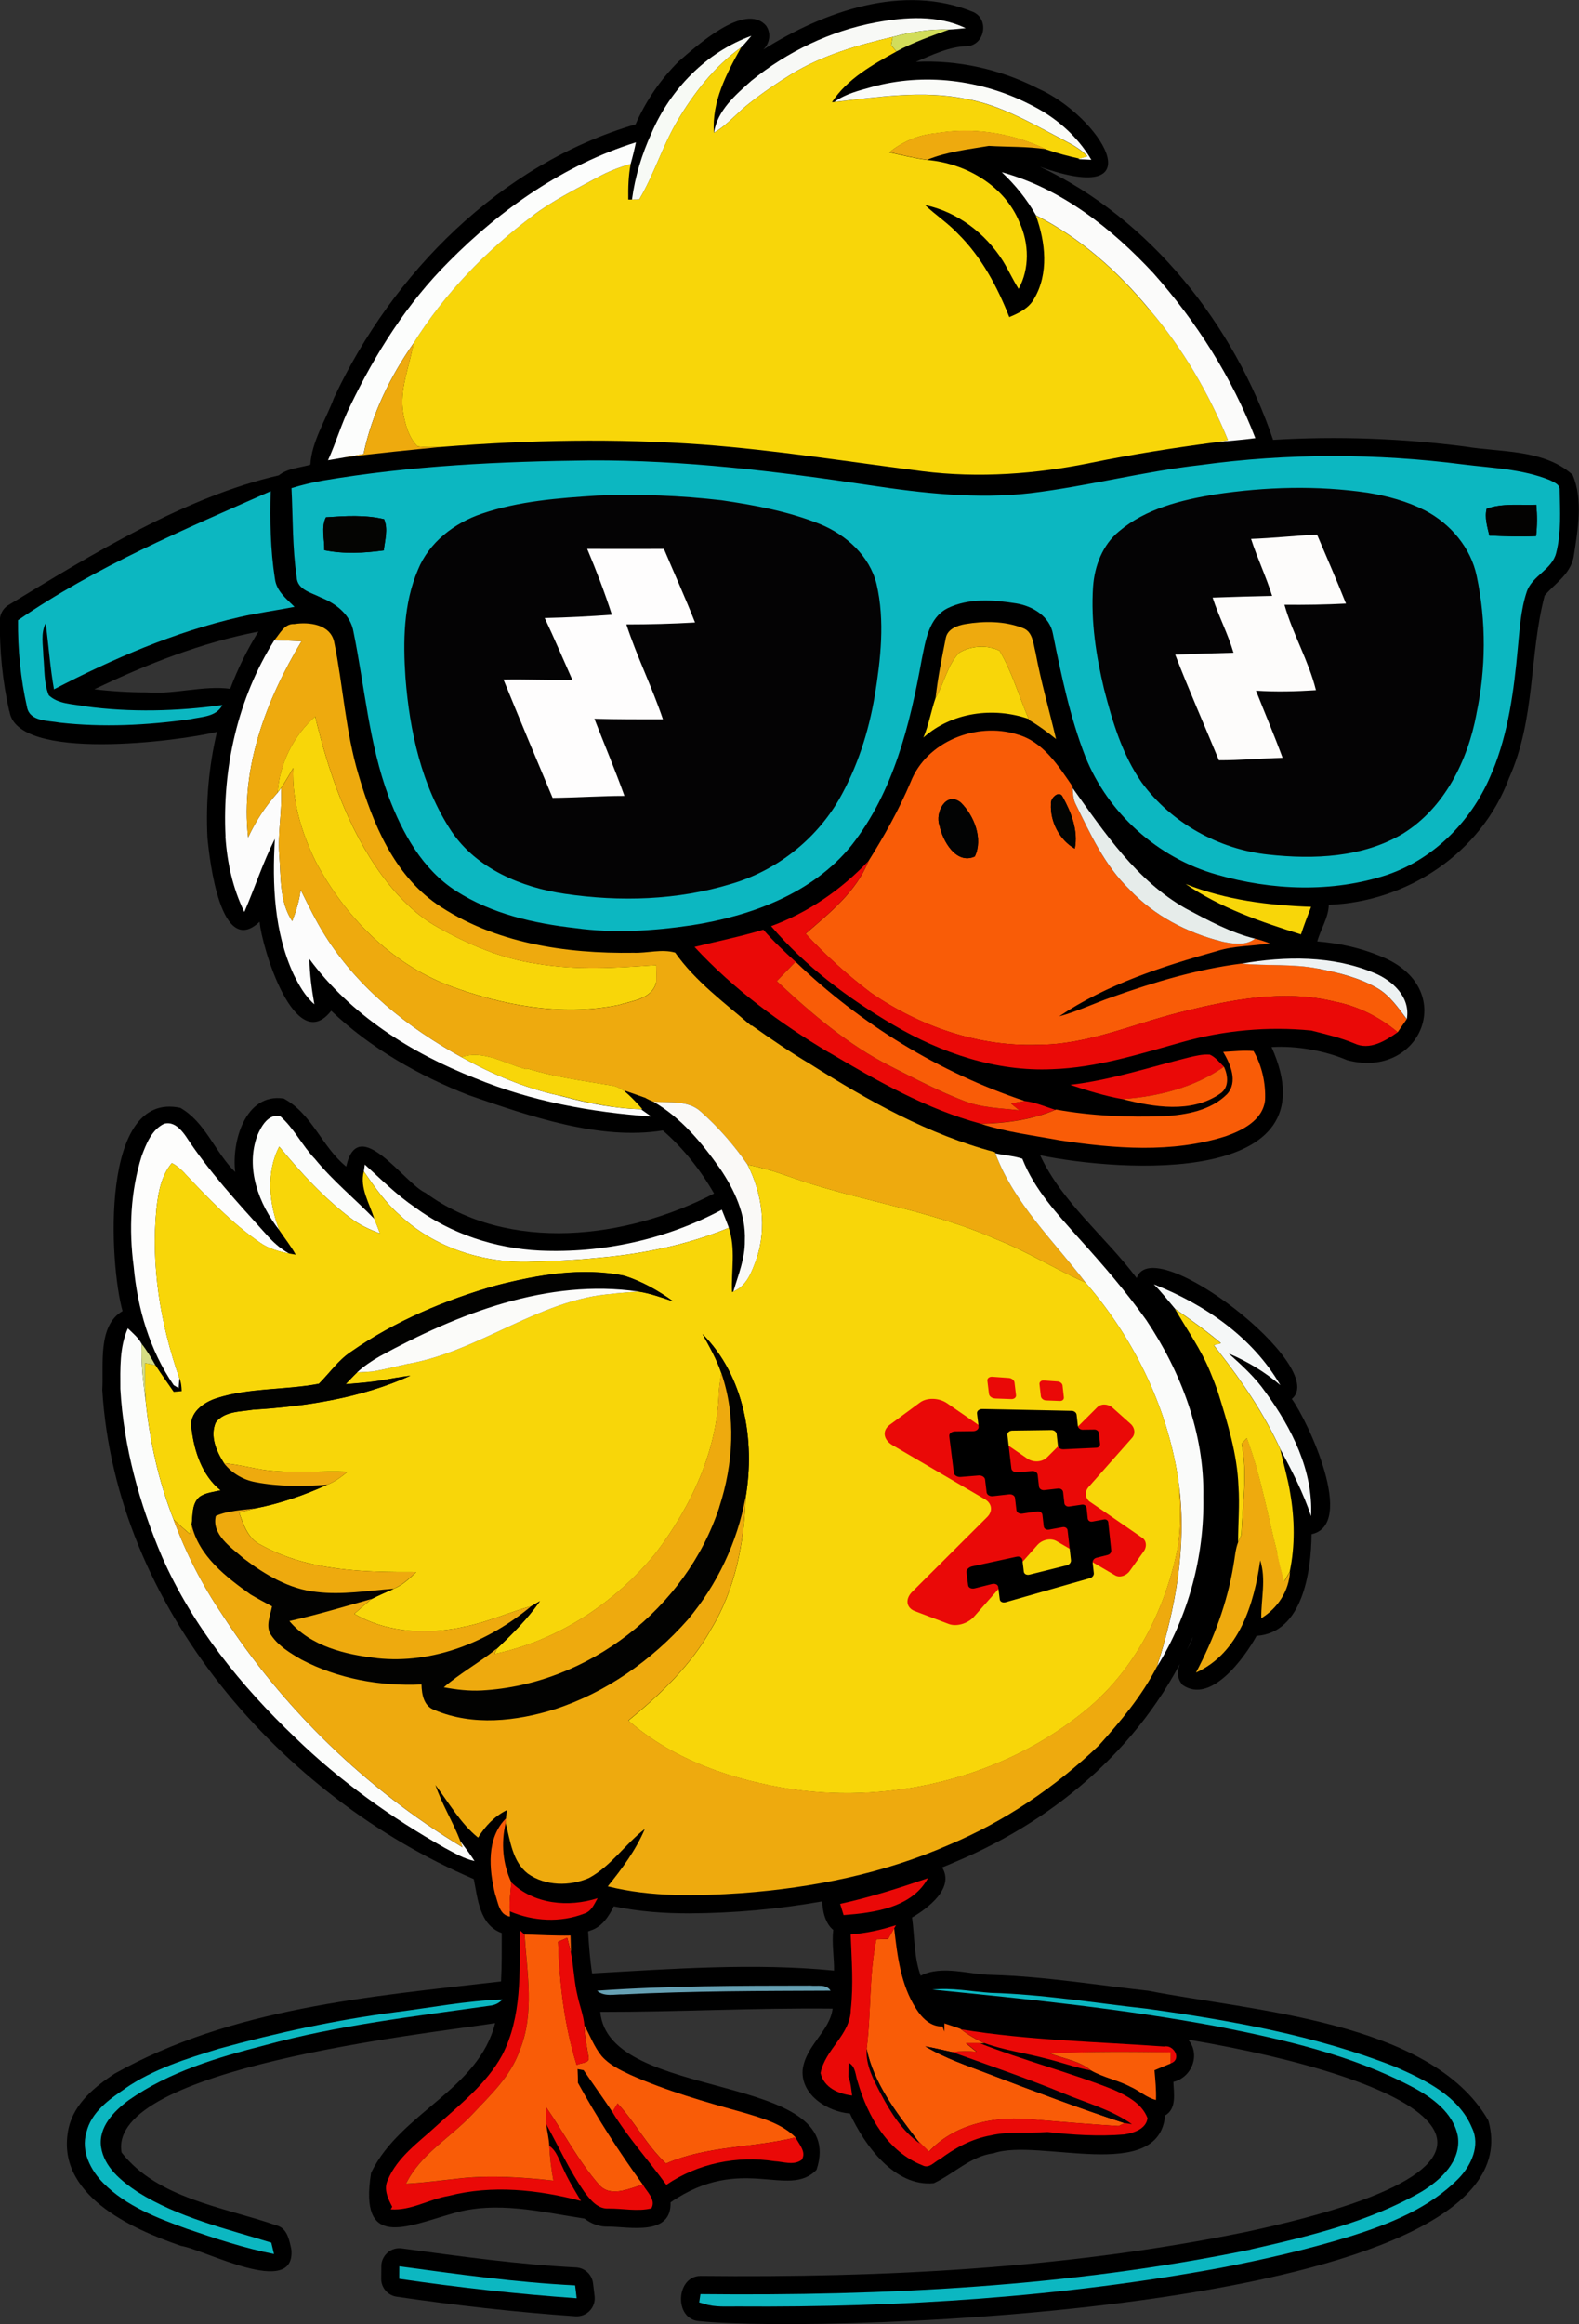
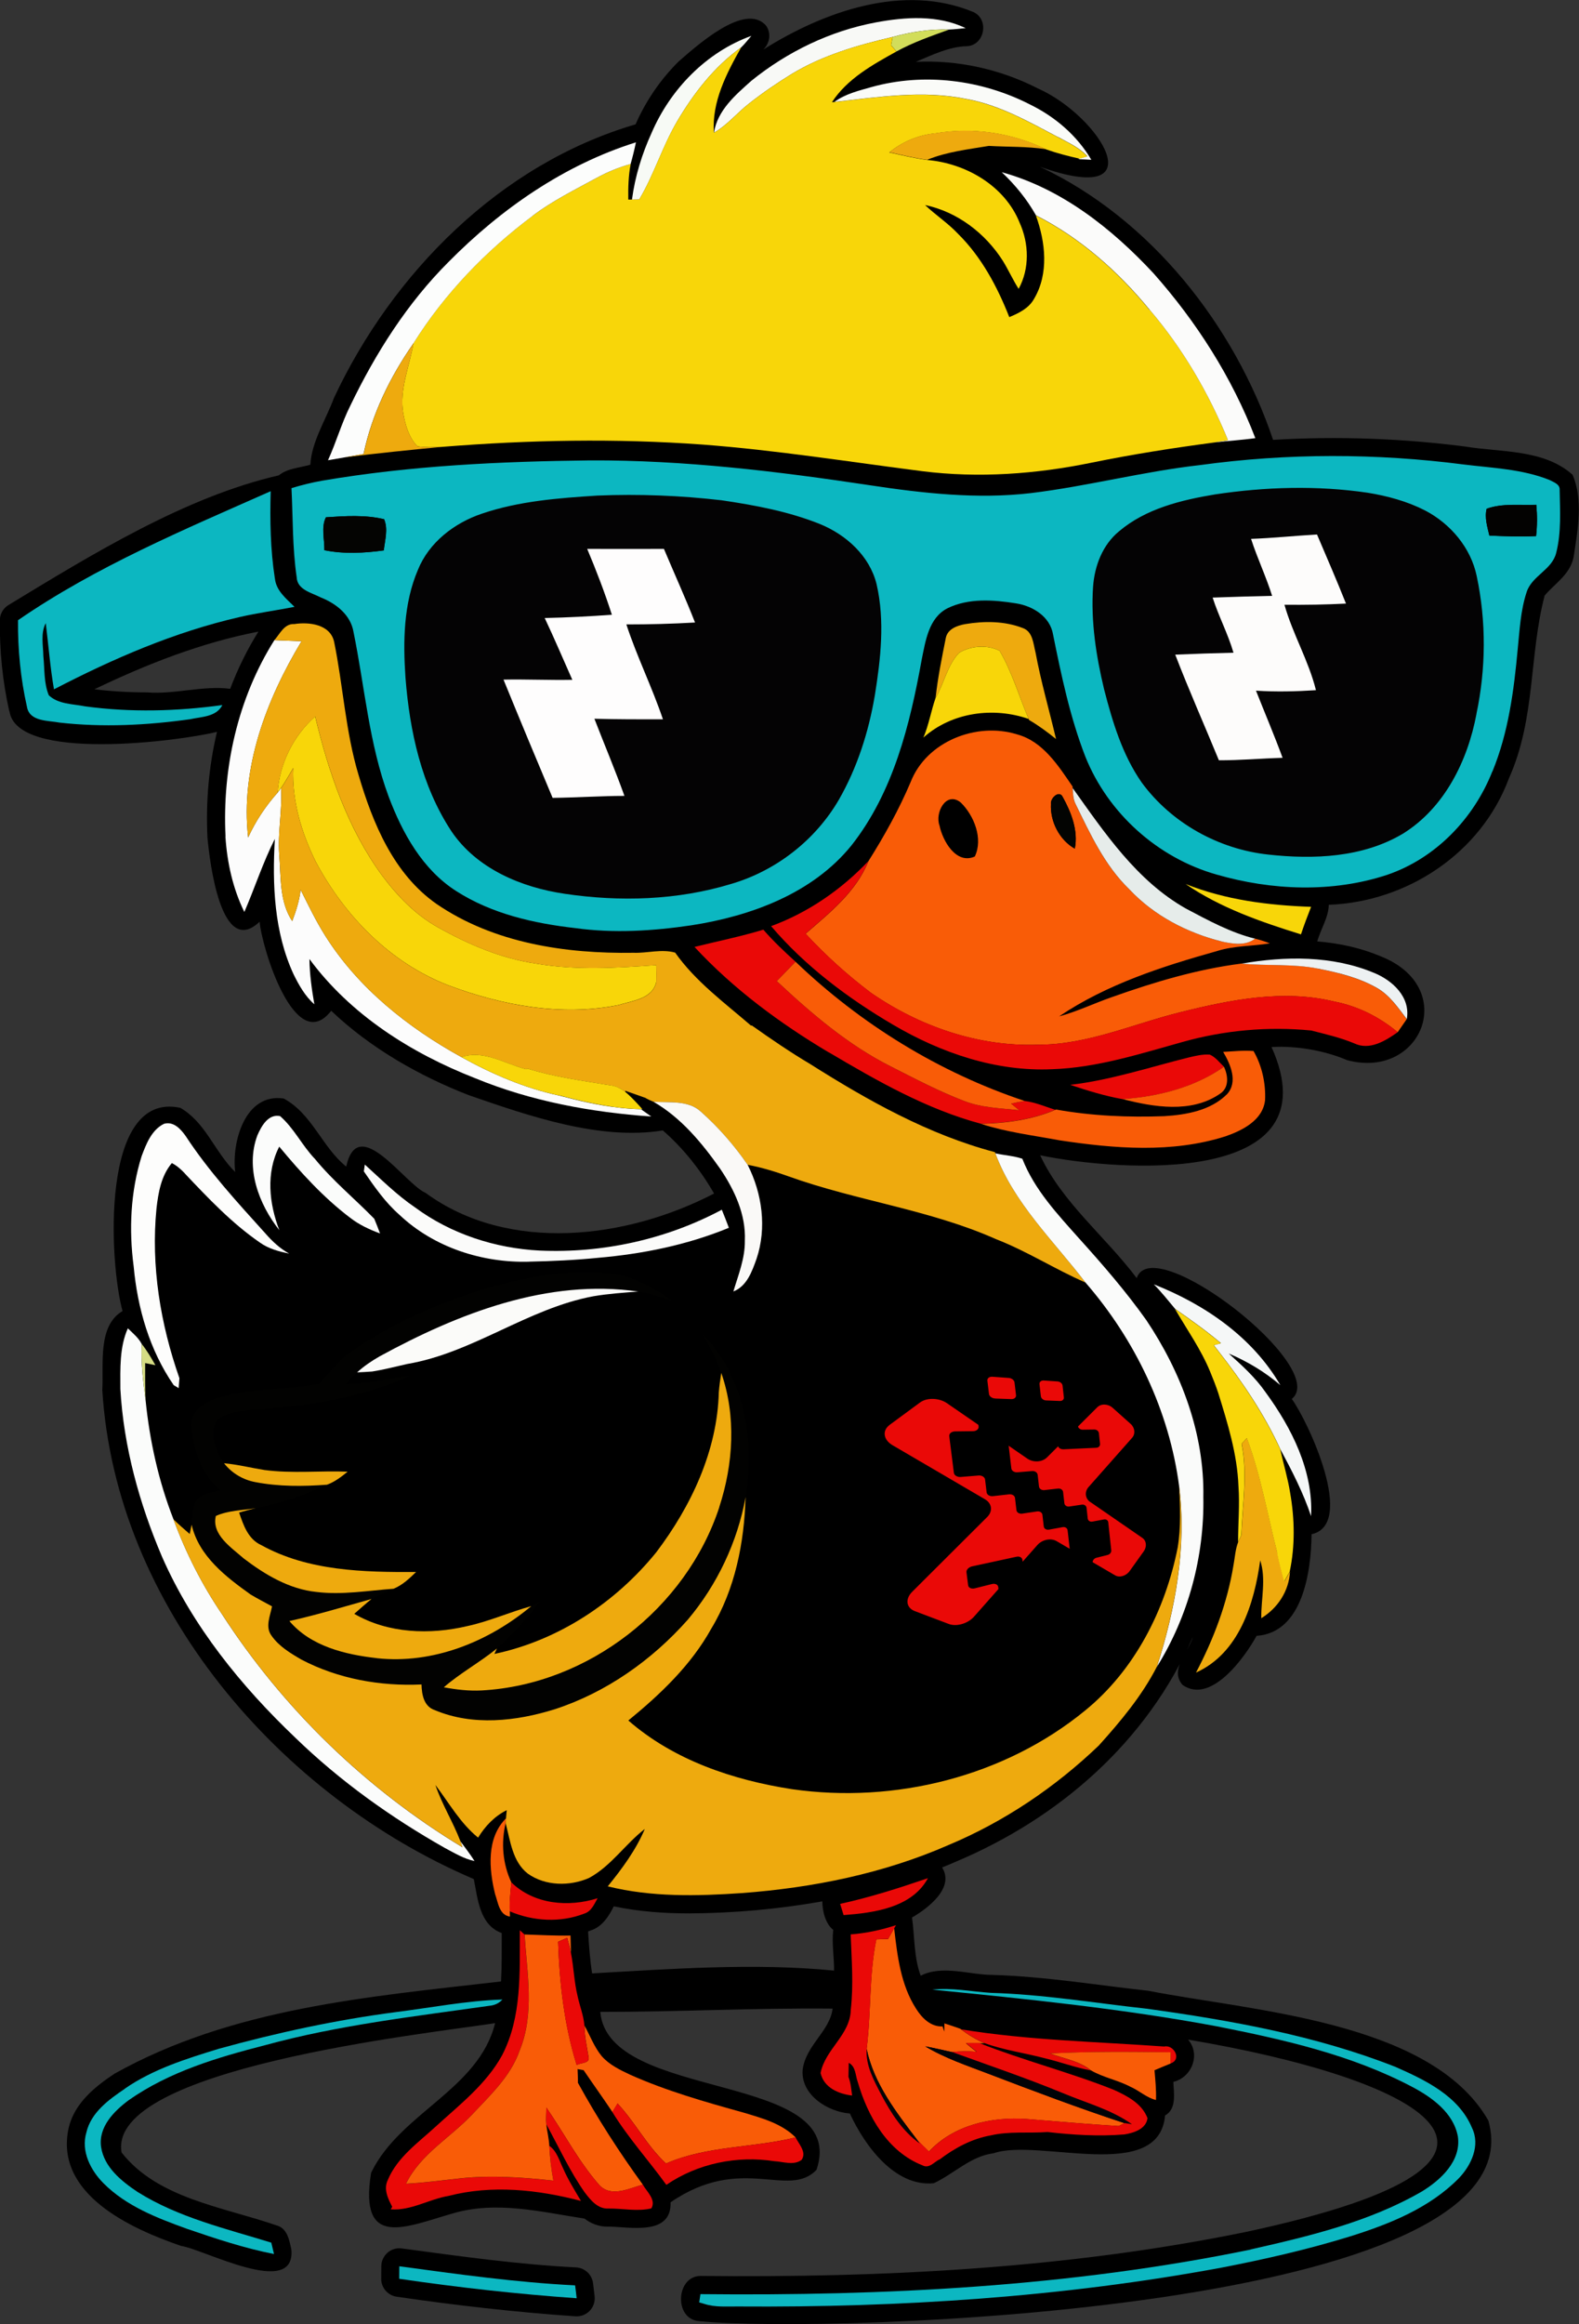
<svg xmlns="http://www.w3.org/2000/svg" id="Layer_2" data-name="Layer 2" viewBox="0 0 295.45 434.68">
  <rect x="0" y="0" width="295.45" height="434.68" fill="#333333" stroke="none" />
  <defs>
    <style> .cls-1 { fill: #d5dc84; } .cls-2 { fill: #f7faf5; } .cls-3 { fill: #040405; } .cls-4 { fill: #faf9f7; } .cls-5 { fill: #fbfcfb; } .cls-6 { fill: #fcfcfc; } .cls-7 { fill: #fcfdfc; } .cls-8 { fill: #040304; } .cls-9 { fill: #edf1f2; } .cls-10 { fill: #66a0b3; } .cls-11 { fill: #f8d609; } .cls-12 { fill: #fbfbf9; } .cls-13 { fill: #020201; } .cls-14 { fill: none; } .cls-15 { fill: #fafbfa; } .cls-16 { fill: #ea0907; } .cls-17 { fill: #fbfbfa; } .cls-18 { fill: #fdfcfb; } .cls-19 { fill: #d2dd5a; } .cls-20 { fill: #eeaa0e; } .cls-21 { fill: #010307; } .cls-22 { fill: #030402; } .cls-23 { fill: #040402; } .cls-24 { fill: #030201; } .cls-25 { fill: #fdfdfc; } .cls-26 { fill: #f95c07; } .cls-27 { fill: #fefdfd; } .cls-28 { fill: #fafbf8; } .cls-29 { fill: #020303; } .cls-30 { fill: #f8f9f6; } .cls-31 { fill: #e6ecea; } .cls-32 { fill: #0cb7c1; } .cls-33 { fill: #f5f7f7; } </style>
  </defs>
  <g id="Layer_1-2" data-name="Layer 1">
    <g>
      <g>
        <path d="M1.77,132.99h0c1.26,9.6,31.86,5.63,38.83,3.89-1.54,6.49-2.11,13.17-1.78,19.81.4,4.26,2.49,22.63,9.76,15.7.4,4.9,6.68,25.29,13.39,16.66,7.33,6.97,16.37,12.12,25.67,15.76h0s.04.02.06.02h0c11.44,3.96,24.59,8.5,36.32,6.6,3.79,3.28,7.05,7.39,9.59,11.8-16.29,8.47-38.42,11.27-53.98-.12-3.89-1.67-12.63-15.01-14.85-4.92-4.53-3.64-6.37-9.87-11.7-12.73-7.27-1.08-9.76,8.23-9.07,13.75-3.87-3.8-5.49-9.22-10.25-12-15.11-3.3-13.31,29.19-10.83,38-4.74,2.78-3.5,10.1-3.79,14.75,2.49,40.57,33.3,76.03,69.51,91.49.75,3.7,1.07,8.58,5.23,10.1,0,3,.03,6.11-.13,9.05-24.76,2.86-50.3,4.94-72.3,17.24h0c-3.57,2.35-7.49,5.48-8.57,10.04h0c-.02.06-.03.13-.05.19h0c-2.64,12.32,11.69,18.78,21.04,21.99,4.29.63,21.42,9.88,20.65.72-.37-1.75-.75-4.04-2.79-4.56-9.98-3.46-22.24-5.01-28.98-13.63-2.78-15.75,57.07-22.21,69.27-24.1h0c.21-.03.41-.06.62-.1-3.07,12.41-17.66,16.74-23.12,27.83h0c-.03.07-.06.13-.09.2h0c-2.29,14.35,6.5,10.07,15.31,7.56,8.15-2.4,16.44-.28,24.62.97,1.23.95,2.81,1.58,4.48,1.5h0c4,.04,11.84,1.79,11.63-4.54,13.3-9.13,22.05-.57,27.31-6.08,6.25-18.6-39-12.54-40.46-29.54,14.45.02,28.88-.76,43.47-.61-.52,4.25-5.04,6.86-5.61,11.47-.35,4.71,4.74,7.84,8.84,8.15,2.73,5.91,8.36,13.76,15.7,13.04,3.86-1.81,6.87-5.05,11.2-5.61,8.35-2.91,30.92,5.75,32.08-7.06,2.22-1.26,1.62-4.18,1.55-6.29,3.47-.83,5.14-5.14,2.76-7.9,42.1,7.09,74.38,22.32,10.95,35.94-33.47,6.87-67.93,8.62-102.2,8.26-4.61.04-4.99,8.12-.25,8.45h0c23.36,2.41,157.65-1.72,147.7-37.43h0c-.03-.07-.06-.13-.09-.2h0c-10.74-18.55-44.49-20.4-63.57-24.16-9.53-1.04-19.25-2.67-29.29-2.97-4.16-.02-9.33-1.91-13.29.16-1.28-3.45-1.12-7.31-1.62-10.89,2.89-1.67,8.03-5.51,5.63-9.36.84-.34,1.68-.69,2.52-1.06h0s.03-.01.05-.02h0c19.36-8.15,35.85-22.51,44.35-42.04-.82,2.87-4.44,6.13-1.92,8.99,5.29,3.68,11.61-5.13,13.84-9.19,8.64-.59,10.21-12.02,10.29-19.01,8.37-1.8-.64-21.08-3.7-25.3,7.23-5.82-26.02-31.62-29.02-22.6-5.84-7.77-13.98-14.16-18.06-22.97,15.06,3.1,55.02,5.85,43.29-20.24,4.71-.29,10.02.68,14.16,2.45h0c13.94,3.7,20.98-13.61,6.24-19.44h0s-.02-.01-.04-.02h0c-3.83-1.59-7.82-2.43-11.8-2.75.6-2.24,2.11-4.47,2.15-6.85,14.72-.55,28.52-9.71,33.7-23.63h0s.01-.03.02-.05h0c5-11.14,3.74-22.99,6.67-34.15,1.8-2.19,4.73-3.88,5.41-7.15.8-5.14,1.83-10.78-.18-15.45-5.38-4.82-13.51-4.19-20.03-5.27h.02c-11.93-1.54-24.01-1.98-36.03-1.26-7.22-21.41-22.92-41.36-43.65-51.09,22.09,7.83,11.23-9.54-.39-14.65h0s-.04-.02-.05-.03h0c-6.98-3.55-14.9-5.32-22.75-4.93,2.89-1.22,6.29-2.89,9.62-2.93,3.3-.24,4.13-5.07,1.11-6.4-13.12-5.42-27.98-.07-39.27,7.03,1.21-1.18,1.51-3.04.52-4.46-3.94-4.53-13.1,3.88-16.34,6.66-3.42,3.38-6.17,7.41-8.09,11.79-25.32,7.41-45.48,27.82-56.42,51.14h0c-1.57,4.19-4.2,8.25-4.43,12.52-1.97.57-4.29.67-5.91,1.99-17.38,3.98-34.8,14.66-50.73,24.35-.91.63-1.45,1.65-1.46,2.75-.05,5.69.5,11.4,1.76,17ZM265.77,387.3h0s0,0,0,0c0,0,0,0,0,0ZM113.47,384.25s0,.02,0,.03c0,0,0-.01,0-.02,0,0,0,0,0,0,0,0,0,0,0,0,0,0,0,0,0,0ZM138.07,16.7s-.01,0-.02.01h.02ZM153.87,355.62c0,1.8.58,4.19,2.04,5.34-.3,2.52.19,5.17.15,7.61-14.86-1.46-30.19-.33-45.27.52-.39-2.44-.6-5.31-.75-7.85.17-.06.35-.12.52-.19h0c2.11-.65,3.46-2.79,4.28-4.5,4.72.99,9.47,1.32,14.14,1.32,8.42-.05,16.62-.79,24.9-2.25ZM115.44,210.52s.02,0,.03,0h-.03ZM84.71,200.67s0,0,0,0h0ZM17.66,128.92c9.9-4.76,20.04-8.72,30.69-10.79-2.12,3.4-3.88,6.99-5.28,10.7-5.04-.66-10.41,1.08-15.56.67-3.3,0-6.59-.19-9.85-.58Z" />
        <polygon class="cls-14" points="265.77 387.3 265.77 387.3 265.77 387.3 265.77 387.3" />
        <path class="cls-14" d="M113.47,384.28s0-.01,0-.02c0,0,0,0,0,0,0,0,0,.01,0,.02h0Z" />
        <polygon class="cls-14" points="84.72 200.67 84.71 200.67 84.72 200.67 84.72 200.67" />
        <polygon class="cls-14" points="113.47 384.26 113.47 384.25 113.47 384.25 113.47 384.26 113.47 384.26" />
        <path class="cls-14" d="M115.46,210.52h-.03s0,0,.01,0c0,0,.01,0,.02,0Z" />
        <path class="cls-14" d="M45.65,118.7c.88-.21,1.79-.39,2.7-.56-2.12,3.4-3.88,6.99-5.28,10.7-.58-.28-1.24-.39-1.91-.3-4.54.62-9.11.97-13.66.97-3.3,0-6.59-.19-9.85-.58,9.04-4.37,18.35-8.03,27.98-10.23h0Z" />
        <polygon class="cls-14" points="138.06 16.72 138.07 16.7 138.07 16.71 138.06 16.72" />
        <polygon points="81.61 46.55 81.6 46.56 81.59 46.57 81.61 46.55" />
        <path d="M294.46,104.26s0-.01,0-.02c0,0,0,0,0,0v.03Z" />
        <path d="M52.95,327.46s0,0,0,0c0,0,.01.01.02.02l-.02-.02Z" />
        <path d="M72.51,421.32c.73-.63,1.71-.92,2.66-.79,10.94,1.48,21.78,3,32.61,3.55,1.62.08,2.96,1.31,3.18,2.92.11.84.21,1.67.3,2.5.11,1-.23,1.98-.92,2.7s-1.67,1.1-2.67,1.03c-11.2-.78-22.36-2.04-33.46-3.67-1.66-.24-2.9-1.69-2.88-3.37,0-.79.01-1.57.02-2.34,0-.96.44-1.89,1.17-2.52Z" />
      </g>
      <path class="cls-13" d="M115.83,207.16c-3.8-.41-7.54-1.3-11.23-2.27-.01-.01-.02-.02-.03-.03,3.71.97,7.46,1.85,11.27,2.3Z" />
      <path class="cls-8" d="M276.26,133.56c1.8-8.47,1.86-17.33.06-25.81-1.1-5.31-4.91-9.8-9.67-12.28-3.36-1.71-7.04-2.71-10.74-3.31-9.46-1.39-19.1-1.11-28.53.31-6.34,1.05-12.98,2.66-17.99,6.91-3.11,2.54-4.61,6.53-4.86,10.45-.43,6.41.57,12.84,2.06,19.05,1.57,6.09,3.41,12.28,7.05,17.48,5.56,7.58,14.42,12.49,23.74,13.48,8.47.93,17.64.55,25.14-3.92,7.77-4.83,12.11-13.62,13.75-22.36ZM251.86,112.9c-3.84.2-7.68.26-11.52.22,1.54,5.47,4.52,10.44,5.89,15.97-3.73.24-7.48.33-11.22.09,1.66,4.19,3.42,8.33,4.98,12.56-3.98.11-7.94.47-11.92.46-2.71-6.59-5.61-13.11-8.17-19.76,3.63-.16,7.27-.27,10.9-.36-1.03-3.54-2.78-6.81-3.9-10.31,3.71-.14,7.42-.24,11.13-.32-1.13-3.62-2.78-7.05-3.94-10.66,4.12-.15,8.22-.59,12.34-.82,1.83,4.29,3.69,8.58,5.42,12.92Z" />
      <path class="cls-8" d="M163.67,130.17c1.11-6.89,1.94-14.06.34-20.96-1.31-5.27-5.67-9.2-10.57-11.21-5.88-2.36-12.17-3.53-18.42-4.45-7.7-.89-15.47-1.2-23.21-.88-7.28.46-14.67,1.02-21.63,3.38-5.16,1.74-9.92,5.38-11.99,10.53-2.7,6.33-2.78,13.38-2.32,20.14.78,10.01,3,20.26,8.6,28.74,4.74,7.02,13.09,10.51,21.21,11.69,10.33,1.53,21.07,1.22,31.11-1.84,8.41-2.46,15.79-8.2,20.18-15.77,3.42-5.97,5.54-12.63,6.7-19.39ZM130.04,116.43c-4.28.25-8.56.36-12.85.36,1.98,6.04,4.82,11.74,6.85,17.76-4.27,0-8.55.01-12.82-.11,1.86,4.81,3.88,9.57,5.62,14.43-4.48,0-8.96.32-13.44.37-3.1-7.35-6.17-14.73-9.19-22.12,4.29-.08,8.59.12,12.88.04-1.72-3.86-3.36-7.74-5.17-11.56,4.2-.09,8.39-.31,12.57-.61-1.34-4.18-2.92-8.28-4.62-12.32,4.79.02,9.57,0,14.36,0,1.93,4.59,4,9.13,5.82,13.77Z" />
      <path class="cls-30" d="M167.03,6.91c-6.53,1.52-13.1,3.42-18.87,6.91-2.77,1.7-5.46,3.54-8.01,5.55-2.25,1.75-4.06,4.03-6.56,5.45.65-4.19,4.02-7.05,7-9.71,6.73-5.44,14.77-9.33,23.3-10.92,5.54-1.03,11.57-1.43,16.8,1.07-1.03.11-2.07.22-3.11.27-3.57-.13-7.1.44-10.54,1.37Z" />
      <path class="cls-19" d="M167.03,6.91c3.44-.93,6.97-1.5,10.54-1.37-3.34,1.21-6.7,2.37-9.82,4.08-.25-.29-.75-.87-1.01-1.16.07-.39.22-1.16.29-1.55Z" />
      <path class="cls-2" d="M126.67,22.75c-2.74,4.67-4.29,9.92-7.06,14.56-.34,0-1.03.01-1.36.02.57-4.32,1.86-8.51,3.67-12.47,3.51-8.17,10.25-15.12,18.68-18.16-.63.72-1.22,1.49-1.91,2.16-5.04,3.6-8.9,8.59-12.02,13.88Z" />
      <path class="cls-11" d="M215.09,57.91c6.21,7.25,11.09,15.61,14.69,24.44-.85.14-1.71.28-2.57.41-7.7,1.02-15.37,2.22-22.98,3.78-10.38,2.13-21.11,2.92-31.66,1.59-13.7-1.75-27.35-3.94-41.13-4.98-16.18-1.18-32.44-.87-48.6.42-1.57.06-3.16.16-4.73-.09-1.6-1.62-2.25-3.92-2.65-6.11-.8-4.5,1.17-8.8,1.9-13.17,5.81-9.3,13.57-17.31,22.34-23.86,3.68-2.8,7.85-4.83,11.88-7.04,2.04-1.12,4.19-2.01,6.43-2.63-.43,2.19-.48,4.44-.45,6.66h.68c.34,0,1.02-.01,1.36-.02,2.77-4.65,4.31-9.9,7.06-14.56,3.12-5.29,6.98-10.28,12.02-13.88-2.75,4.88-5.52,10.18-5.1,15.96,2.51-1.42,4.31-3.7,6.56-5.45,2.55-2.01,5.24-3.85,8.01-5.55,5.77-3.5,12.34-5.4,18.87-6.91-.07.38-.22,1.15-.29,1.55.26.29.76.87,1.01,1.16-4.46,2.47-9.2,5.09-12.07,9.48l.45-.03c8.19-.92,16.54-2.24,24.73-.55,6.18,1.13,11.69,4.28,17.17,7.16,1.9,1.05,3.97,1.92,5.43,3.59-.34.1-1.03.3-1.38.41-2.13-.47-4.26-1.02-6.33-1.75-6.42-3.1-13.73-4.2-20.78-2.99-3.15.3-6.12,1.57-8.57,3.56,2.35.51,4.69,1.09,7.07,1.41,7.22.6,14.56,4.81,17.33,11.75,1.76,3.88,1.88,8.57-.19,12.36-1.07-1.67-1.88-3.49-2.92-5.19-3.28-5.19-8.53-9.22-14.59-10.49,1.98,1.88,4.29,3.38,6.16,5.37,4.4,4.34,7.35,9.89,9.6,15.59,1.79-.74,3.65-1.64,4.63-3.41,2.81-4.72,2.15-10.64.34-15.6,8.29,4.19,15.37,10.49,21.25,17.64Z" />
      <path class="cls-28" d="M198.03,25.67c-5.48-2.88-10.99-6.04-17.17-7.16-8.19-1.69-16.54-.36-24.73.55,2.05-1.51,4.56-2.1,6.95-2.78,9.81-2.73,20.57-1.37,29.6,3.24,4.73,2.31,8.84,5.81,11.52,10.37-.82-.05-1.65-.08-2.49-.11l.38-.12c.34-.1,1.03-.3,1.38-.41-1.46-1.66-3.53-2.53-5.43-3.59Z" />
      <path class="cls-20" d="M174.97,24.92c7.04-1.21,14.36-.11,20.78,2.99-3.55-.54-7.15-.41-10.72-.62-3.9.65-7.86,1.09-11.55,2.6-2.38-.32-4.72-.9-7.07-1.41,2.45-1.99,5.42-3.25,8.57-3.56Z" />
      <path class="cls-7" d="M99.71,40.34c-8.76,6.55-16.52,14.56-22.34,23.86-4.36,6.25-7.78,13.21-9.35,20.72-1.18.21-2.38.42-3.57.63-1.02.18-2.05.36-3.08.53,1.54-3.35,2.53-6.93,4.19-10.23,4.73-9.82,10.66-19.18,18.41-26.9,9.8-9.91,21.63-18.13,35.02-22.33-.28,1.36-.61,2.71-.99,4.05-2.23.62-4.39,1.51-6.43,2.63-4.04,2.21-8.2,4.25-11.88,7.04Z" />
      <path class="cls-17" d="M229.78,82.35c-3.61-8.83-8.48-17.18-14.69-24.44-5.87-7.15-12.96-13.44-21.25-17.64-1.7-3.01-3.88-5.69-6.4-8.06,11.2,3.08,20.57,10.51,28.37,18.88,8.06,9.08,14.72,19.51,19.08,30.86-2.55.35-5.12.51-7.67.8.86-.14,1.72-.28,2.57-.41Z" />
      <path class="cls-17" d="M99.03,235.98c-8.78.25-17.83-2.67-24.27-8.75-2.67-2.33-4.69-5.25-6.68-8.14.04-.32.13-.96.18-1.28,3.05,2.76,5.97,5.69,9.39,8.01,6.73,4.97,15.01,7.66,23.34,8.08,11.75.52,23.69-2.09,34.07-7.64.46,1.11.89,2.25,1.32,3.38-7.81,3.22-16.16,4.9-24.55,5.62-4.25.43-8.51.62-12.79.71Z" />
-       <path class="cls-10" d="M111.73,372.33c13.27-.93,26.59-.94,39.89-.95,1.28.16,2.98-.37,3.79.95-12.94.05-25.89.05-38.82.69-1.62-.04-3.52.51-4.87-.69Z" />
      <path class="cls-20" d="M77.37,64.2c-.74,4.37-2.7,8.67-1.9,13.17.4,2.19,1.05,4.49,2.65,6.11,1.57.25,3.16.16,4.73.09-6.13.58-12.26,1.2-18.38,1.97,1.19-.22,2.38-.43,3.57-.63,1.57-7.5,4.98-14.46,9.35-20.72Z" />
      <path class="cls-32" d="M279.25,144.3c3-7.29,4.03-15.19,4.74-22.98.36-3.54.53-7.14,1.65-10.54.96-3.09,4.75-4.17,5.54-7.36.98-3.83.72-7.85.65-11.77.09-1.1-1.13-1.46-1.9-1.88-5.11-2.05-10.69-2.23-16.09-2.9-16.33-2.11-32.94-2.13-49.26.11-10.66,1.2-21.07,3.96-31.71,5.25-10.03,1.17-20.15.03-30.09-1.47-17.33-2.61-34.8-4.73-52.36-4.65-16.76.19-33.56.97-50.1,3.79-1.95.34-3.88.82-5.78,1.4.28,5.55.16,11.13.97,16.64.1,2.38,2.77,2.9,4.48,3.79,2.87,1.13,5.63,3.26,6.16,6.49,2.1,10.26,2.89,20.87,6.57,30.77,2.57,6.83,6.35,13.66,12.66,17.68,6.65,4.26,14.53,6.04,22.29,6.92,7.22,1,14.53.53,21.72-.53,11.11-1.73,22.65-5.94,29.93-14.94,7.84-9.95,10.94-22.57,13.15-34.79.71-3.46,1.3-7.75,4.79-9.55,3.96-1.95,8.62-1.61,12.85-.93,3.14.49,6.37,2.46,6.93,5.83,1.56,7.72,3.19,15.5,6.05,22.86,4.25,10.59,13.57,18.93,24.54,22.03,10.31,2.98,21.6,3.44,31.88.07,9.09-3.08,16.24-10.52,19.73-19.37ZM71.81,102.95c-3.67.5-7.45.71-11.12-.04.05-2.01-.64-4.36.3-6.16,3.59-.24,7.35-.49,10.88.36.79,1.85.15,3.92-.06,5.83ZM163.67,130.17c-1.15,6.77-3.28,13.42-6.7,19.39-4.4,7.58-11.78,13.32-20.18,15.77-10.03,3.05-20.78,3.37-31.11,1.84-8.12-1.19-16.47-4.68-21.21-11.69-5.6-8.49-7.82-18.73-8.6-28.74-.46-6.76-.38-13.81,2.32-20.14,2.07-5.15,6.83-8.8,11.99-10.53,6.95-2.36,14.35-2.92,21.63-3.38,7.74-.32,15.52-.01,23.21.88,6.25.92,12.54,2.09,18.42,4.45,4.9,2.01,9.26,5.94,10.57,11.21,1.6,6.89.77,14.06-.34,20.96ZM278.17,95.16c2.96-1.07,6.21-.62,9.29-.74.18,1.94.18,3.9-.04,5.85-2.91.14-5.83.03-8.74-.09-.38-1.63-.93-3.35-.51-5.02ZM276.26,133.56c-1.64,8.74-5.98,17.54-13.75,22.36-7.49,4.47-16.67,4.85-25.14,3.92-9.32-.99-18.18-5.89-23.74-13.48-3.64-5.21-5.48-11.39-7.05-17.48-1.49-6.22-2.48-12.64-2.06-19.05.26-3.92,1.76-7.91,4.86-10.45,5.01-4.25,11.65-5.86,17.99-6.91,9.43-1.42,19.08-1.7,28.53-.31,3.71.6,7.39,1.6,10.74,3.31,4.76,2.48,8.57,6.97,9.67,12.28,1.8,8.47,1.74,17.33-.06,25.81Z" />
      <path class="cls-32" d="M51.44,108.21c.24,2.31,2.15,3.78,3.67,5.29-3.4.67-6.85,1.12-10.23,1.9-12.18,2.78-23.73,7.79-34.78,13.53-.72-4.11-1.02-8.26-1.54-12.38-.99,1.9-.48,4.11-.45,6.16.26,2.44.07,5.03,1.02,7.33,1.78,1.69,4.5,1.61,6.79,2.07,8.53,1.16,17.18.93,25.69-.24-1.14,2.24-3.9,2.17-6.04,2.65-8.07,1.13-16.3,1.55-24.42.63-2.14-.41-5.6-.16-6.1-2.92-1.2-5.31-1.73-10.78-1.68-16.23,14.63-10.07,31.11-16.96,47.28-24.13-.15,5.44-.06,10.93.78,16.32Z" />
      <path class="cls-24" d="M287.46,94.41c.18,1.94.18,3.9-.04,5.85-2.91.14-5.83.03-8.74-.09-.38-1.63-.93-3.35-.51-5.02,2.96-1.07,6.21-.62,9.29-.74Z" />
      <path class="cls-23" d="M60.69,102.91c.05-2.01-.64-4.36.3-6.16,3.59-.24,7.35-.49,10.88.36.79,1.85.15,3.92-.06,5.83-3.67.5-7.45.71-11.12-.04Z" />
      <path class="cls-18" d="M240.34,113.12c1.54,5.47,4.52,10.44,5.89,15.97-3.73.24-7.48.33-11.22.09,1.66,4.19,3.42,8.33,4.98,12.56-3.98.11-7.94.47-11.92.46-2.71-6.59-5.61-13.11-8.17-19.76,3.63-.16,7.27-.27,10.9-.36-1.03-3.54-2.78-6.81-3.9-10.31,3.71-.14,7.42-.24,11.13-.32-1.13-3.62-2.78-7.05-3.94-10.66,4.12-.15,8.22-.59,12.34-.82,1.83,4.29,3.69,8.58,5.42,12.92-3.84.2-7.68.26-11.52.22Z" />
      <path class="cls-27" d="M124.04,134.54c-4.27,0-8.55.01-12.82-.11,1.86,4.81,3.88,9.57,5.62,14.43-4.48,0-8.96.32-13.44.37-3.1-7.35-6.17-14.73-9.19-22.12,4.29-.08,8.59.12,12.88.04-1.72-3.86-3.36-7.74-5.17-11.56,4.2-.09,8.39-.31,12.57-.61-1.34-4.18-2.92-8.28-4.62-12.32,4.79.02,9.57,0,14.36,0,1.93,4.59,4,9.13,5.82,13.77-4.28.25-8.56.36-12.85.36,1.98,6.04,4.82,11.74,6.85,17.76Z" />
      <path class="cls-20" d="M192.48,134.47c-1.82-4.24-3.09-8.76-5.44-12.75-2.28-1.17-5.37-.97-7.56.36-2.25,2.32-2.79,5.72-4.42,8.45.41-3.79,1.18-7.53,1.92-11.26.36-1.65,2.15-2.28,3.62-2.54,3.56-.6,7.37-.59,10.76.73,1.9.66,1.97,2.92,2.4,4.57,1.01,5.46,2.57,10.8,3.84,16.2-1.6-1.3-3.27-2.53-5.05-3.57l-.07-.19Z" />
      <path class="cls-6" d="M42.2,156.47c-.63-12.78,2.28-25.86,9.14-36.74,1.69.07,3.39.14,5.08.2-6.6,10.95-11.45,23.71-9.99,36.7,1.41-3.07,3.27-5.87,5.52-8.39l.64-.83c.25,4.16-.65,8.29-.34,12.45.34,4.19,0,8.75,2.43,12.42.72-1.9,1.35-3.85,1.57-5.87,1.45,2.9,2.86,5.85,4.6,8.6,6.15,9.78,15.48,17.19,25.5,22.71,5.73,3.17,11.82,5.8,18.24,7.18,3.69.97,7.44,1.86,11.23,2.27,1.36.16,2.73.26,4.11.29.65.45,1.29.92,1.93,1.37-11.24-.8-22.47-2.85-32.93-7.16-11.96-4.68-23.32-11.84-31.03-22.3.04,2.85.43,5.67.92,8.47-1.74-1.53-2.88-3.57-3.89-5.62-3.64-7.86-4-16.81-3.5-25.32-2.23,4.41-3.75,9.14-5.71,13.67-2.16-4.4-3.22-9.24-3.54-14.11Z" />
      <path class="cls-11" d="M187.04,121.72c2.34,3.98,3.62,8.51,5.44,12.75-6.62-2.3-14.39-1.26-19.7,3.48,1.02-2.39,1.43-4.98,2.28-7.42,1.63-2.73,2.17-6.13,4.42-8.45,2.19-1.32,5.28-1.53,7.56-.36Z" />
      <path class="cls-11" d="M58.97,134c2.52,10.48,6.08,20.94,12.5,29.72,2.86,3.84,6.26,7.38,10.47,9.72,5.71,3.21,11.87,5.84,18.4,6.79,7.42,1.27,14.98.8,22.44.28.03,1.05.03,2.11.01,3.16-.72,3.19-4.51,3.5-7.1,4.31-10.63,2.13-21.74.08-31.78-3.69-10.87-4.19-19.43-12.96-24.83-23.12-2.69-5.46-4.47-11.38-4.22-17.52-.74,1.26-1.46,2.54-2.28,3.75l-.64.83c.36-5.41,2.97-10.64,7.03-14.23Z" />
      <path class="cls-26" d="M246.59,181.15c-4.72-.93-9.54-.47-14.3-.93-8.26,1.05-16.32,3.46-24.17,6.25-3.34,1.15-6.53,2.71-9.95,3.63,8.93-6.02,19.35-9.36,29.64-12.25,3.19-.98,6.54-.88,9.8-1.41-.91-.35-1.85-.65-2.8-.89-1.78,1.39-4.14.97-6.18.55-6.5-1.63-12.7-4.83-17.32-9.76-4.63-4.47-7.34-10.39-10.12-16.08-.42-.9-.44-1.9-.49-2.87v-.27c-2.69-3.92-5.55-8.48-10.44-9.78-7.56-2.34-16.9,1.34-19.86,8.91-2.19,5.17-4.92,10.07-7.91,14.82-2.3,5.75-7.22,9.63-11.75,13.57,3.73,4.03,7.83,7.73,12.21,11.04,9.1,6.29,20.08,10.1,31.22,9.72,9.3.03,17.89-3.91,26.77-6.1,9.32-2.32,19.18-4.29,28.7-1.98,4.38.84,8.46,2.88,11.88,5.74.56-.82,1.13-1.63,1.69-2.44-1.63-2.14-3.19-4.47-5.59-5.84-3.38-1.94-7.24-2.86-11.04-3.61ZM182.41,160.19c-3.5,1.58-6.03-2.92-6.62-5.8-.89-2.36,1.22-6.48,3.96-4.31,2.52,2.45,4.24,6.81,2.65,10.11ZM196.65,150.37c-.16-1.07,1.53-2.68,2.19-1.32,1.61,2.9,2.94,6.31,2.27,9.68-2.89-1.64-4.64-5.08-4.46-8.36Z" />
      <path class="cls-31" d="M228.64,176.1c-6.5-1.63-12.7-4.83-17.32-9.76-4.63-4.47-7.34-10.39-10.12-16.08-.42-.9-.44-1.9-.49-2.87,5.98,8.39,12.01,17.37,21.2,22.55,4.15,2.19,8.33,4.49,12.92,5.62-1.78,1.39-4.14.97-6.18.55Z" />
      <path class="cls-22" d="M196.65,150.37c-.16-1.07,1.53-2.68,2.19-1.32,1.61,2.9,2.94,6.31,2.27,9.68-2.89-1.64-4.64-5.08-4.46-8.36Z" />
-       <path class="cls-29" d="M175.79,154.39c-.89-2.36,1.22-6.48,3.96-4.31,2.52,2.45,4.24,6.81,2.65,10.11-3.5,1.58-6.03-2.92-6.62-5.8Z" />
      <path class="cls-16" d="M150.75,174.63c3.73,4.03,7.83,7.73,12.21,11.04,9.1,6.29,20.08,10.1,31.22,9.72,9.3.03,17.89-3.91,26.77-6.1,9.32-2.32,19.18-4.29,28.7-1.98,4.38.84,8.46,2.88,11.88,5.74-2.29,1.62-5.25,3.46-8.1,2.11-2.6-1.09-5.35-1.72-8.08-2.42-8.08-.79-16.31-.05-24.13,2.16-7.99,2.22-16,4.81-24.36,5.08-10.49.48-20.76-3.04-29.72-8.3-8.46-4.96-16.48-10.97-22.86-18.46,6.95-2.55,13.11-6.81,18.2-12.16-2.3,5.75-7.22,9.63-11.75,13.57Z" />
      <path class="cls-20" d="M98.67,199.86s-.13.07-.22.13c-3.99-1-7.93-3.69-12.1-2.27-10.03-5.52-19.35-12.93-25.5-22.71-1.74-2.75-3.15-5.7-4.6-8.6-.22,2.03-.85,3.98-1.57,5.87-2.44-3.67-2.09-8.23-2.43-12.42-.32-4.17.59-8.29.34-12.45.82-1.22,1.55-2.49,2.28-3.75-.25,6.14,1.53,12.07,4.22,17.52,5.41,10.16,13.96,18.93,24.83,23.12,10.03,3.77,21.15,5.83,31.78,3.69,2.59-.8,6.39-1.12,7.1-4.31.01-1.05.01-2.11-.01-3.16-7.47.52-15.02.99-22.44-.28-6.53-.95-12.69-3.57-18.4-6.79-4.21-2.34-7.61-5.89-10.47-9.72-6.41-8.78-9.98-19.24-12.5-29.72-4.06,3.59-6.66,8.82-7.03,14.23-2.24,2.52-4.11,5.33-5.52,8.39-1.46-12.98,3.38-25.75,9.99-36.7-1.69-.06-3.38-.13-5.08-.2,1.05-1.2,1.87-3.12,3.73-3.01,2.76-.43,6.69.04,7.44,3.28,1.7,8.28,2.13,16.81,4.58,24.94,2.67,9.07,6.57,18.53,14.61,24.14,10.72,7.33,24.14,9.32,36.87,9.12,2.59.09,5.22-.75,7.76-.03,3.81,5.41,9.24,9.37,14.19,13.65l.16-.02c3.57,2.53,7.18,4.99,10.93,7.22,10.8,6.82,22.12,13.19,34.55,16.47l.08.22c3.48,9.35,10.93,16.37,16.87,24.17-5.69-2.48-10.95-5.87-16.75-8.12-12.42-5.53-26.06-7.16-38.81-11.74-2.5-.9-5.05-1.67-7.66-2.17-2.51-3.63-5.44-6.98-8.72-9.91-2.39-2.23-5.91-1.65-8.91-1.88-.55-.22-1.09-.47-1.61-.78h-.05c-1.21-.43-2.42-.86-3.63-1.28l.07.26c-.83-.65-1.77-1.14-2.84-1.26-5.2-.86-10.46-1.55-15.52-3.14Z" />
      <path class="cls-11" d="M245.32,169.61c-.67,1.7-1.32,3.42-1.89,5.15-7.5-2.33-15.06-4.95-21.59-9.42,7.46,2.98,15.5,3.99,23.48,4.27Z" />
      <path class="cls-16" d="M155.1,196.85c-9.18-5.46-17.87-11.88-25.15-19.74,4.29-1.07,8.64-1.94,12.88-3.23,1.86,2.14,3.93,4.1,6.03,6-1.17,1.2-2.34,2.41-3.51,3.62,6.5,6.08,13.36,11.96,21.37,15.98,4.51,2.29,9,4.67,13.74,6.46,3.27,1.26,6.81,1.32,10.25,1.72-.51-.42-1.02-.84-1.53-1.25.85-.18,1.7-.34,2.55-.49,1.97.24,3.83,1.05,5.71,1.65-4.39,1.87-9.16,2.48-13.9,2.61-10.2-2.74-19.42-8.02-28.44-13.35Z" />
      <path class="cls-9" d="M263.23,190.61c-1.63-2.14-3.19-4.47-5.59-5.84-3.38-1.94-7.24-2.86-11.04-3.61-4.72-.93-9.54-.47-14.3-.93,8.2-1.42,16.98-1.53,24.77,1.72,3.47,1.4,6.89,4.54,6.16,8.66Z" />
      <path class="cls-26" d="M190.71,207.66c-3.44-.4-6.98-.45-10.25-1.72-4.74-1.8-9.23-4.17-13.74-6.46-8.01-4.02-14.87-9.9-21.37-15.98,1.17-1.21,2.34-2.42,3.51-3.62,12.17,11.66,26.86,20.71,42.87,26.04-.85.14-1.7.3-2.55.49.51.41,1.02.83,1.53,1.25Z" />
      <path class="cls-26" d="M234.55,196.58c1.58,2.73,2.31,6.05,2.16,9.2-.43,3.75-4.22,5.64-7.4,6.75-10.04,3.19-20.79,2.3-31.04.75-4.93-.92-9.95-1.53-14.73-3.08,4.73-.13,9.51-.74,13.9-2.61l.17-.07c6.68,1.2,13.49,1.49,20.26,1.24,4.14-.26,8.67-1.06,11.72-4.11,2.11-2.3.63-5.63-.72-7.91,1.9-.1,3.8-.32,5.69-.16Z" />
      <path class="cls-16" d="M200.27,202.9c7.57-.88,14.83-3.3,22.19-5.13,1.28-.3,2.59-.62,3.91-.52,1.09.47,1.81,1.49,2.66,2.28-5.52,3.88-12.32,5.58-18.97,6.05-3.33-.59-6.58-1.6-9.79-2.67Z" />
      <path class="cls-26" d="M228.19,204.63c-5.33,3.6-12.28,2.45-18.14.94,6.65-.47,13.45-2.17,18.97-6.05.8,1.7,1.01,4-.84,5.11Z" />
      <path class="cls-11" d="M104.56,204.86s.02.02.03.03c-6.42-1.38-12.52-4-18.24-7.18,4.16-1.42,8.11,1.26,12.1,2.27.09-.05.17-.1.22-.13,5.06,1.59,10.32,2.28,15.52,3.14,1.07.11,2.02.61,2.84,1.26.2.16.4.33.59.51.91.85,1.76,1.77,2.58,2.7-.09,0-.18,0-.26-.01-1.38-.03-2.74-.13-4.11-.29-3.81-.45-7.56-1.33-11.27-2.3Z" />
      <path class="cls-4" d="M139.89,217.85c2.73,5.38,3.62,11.83,1.66,17.61-.84,2.35-1.8,5.1-4.33,6.09.93-3.11,2.2-6.2,2.15-9.5.22-4.9-1.95-9.51-4.63-13.47-3.41-4.82-7.29-9.53-12.48-12.52,2.99.23,6.52-.35,8.91,1.88,3.29,2.93,6.22,6.28,8.72,9.91Z" />
      <path class="cls-5" d="M65.51,227.76c-5-3.79-9.26-8.48-13.26-13.3-2.52,4.88-1.9,10.67.02,15.63-3.86-4.88-6.39-11.63-4.11-17.74.74-1.71,2.03-4.06,4.25-3.6,2.62,2.28,4.13,5.53,6.53,8.02,3.34,4.08,7.43,7.43,11.09,11.18.38.91.74,1.83,1.08,2.75-1.98-.74-3.93-1.63-5.6-2.95Z" />
      <path class="cls-5" d="M27.24,261.88c.77,7.61,2.43,15.17,5.23,22.3,2.29,6.24,5.31,12.19,9.05,17.7,11.44,17.71,26.98,32.73,45.02,43.63l-.4-1.14c.9,1.22,1.84,2.42,2.65,3.71-1.99-.42-3.73-1.49-5.5-2.42-10.11-5.71-19.64-12.52-27.99-20.61-10.2-9.71-19.28-20.9-24.98-33.88-4.25-9.95-7.18-20.57-7.8-31.4-.01-3.79-.17-7.79,1.4-11.33.93.91,1.99,1.76,2.6,2.94-.18,3.52.26,7.02.72,10.51Z" />
      <path class="cls-25" d="M34.59,219.47c-.72-.76-1.5-1.47-2.44-1.93-1.99,2.36-2.53,5.51-2.87,8.48-1.06,10.74.73,21.61,4.29,31.75-.03.47-.1,1.39-.14,1.86-.23-.14-.69-.43-.93-.56-4.51-6.55-6.77-14.36-7.49-22.22-.91-6.87-.59-13.97,1.49-20.61.86-2.29,1.86-4.91,4.19-6.05,1.8-.51,3.14,1,4.06,2.3,4.31,6.59,9.68,12.41,14.94,18.24,1.28,1.46,2.7,2.79,4.41,3.73-1.89-.38-3.81-.89-5.41-2.02-5.29-3.63-9.73-8.33-14.11-12.96Z" />
      <path class="cls-15" d="M220.63,277.97c-1.84-14.07-8.24-27.41-17.52-38.09-5.94-7.79-13.39-14.81-16.87-24.17,1.67.38,3.42.47,5.05,1.01,2.27,5.81,6.6,10.4,10.68,14.98,4.4,4.87,8.71,9.85,12.52,15.21,6.52,9.73,10.89,21.24,10.67,33.08.2,11.11-2.8,22.3-8.68,31.75,3.47-10.85,5.58-22.38,4.15-33.78Z" />
-       <path class="cls-11" d="M141.55,235.46c1.96-5.78,1.07-12.23-1.66-17.61,2.61.51,5.17,1.27,7.66,2.17,12.74,4.57,26.38,6.21,38.81,11.74,5.8,2.26,11.07,5.64,16.75,8.12,9.28,10.68,15.69,24.02,17.52,38.09.2,3.83.37,7.7-.26,11.5-2.3,11.65-8.03,22.94-17.35,30.51-15.1,12.34-35.59,17.43-54.8,14.69-11.01-1.69-22.13-5.42-30.64-12.85,5.99-4.9,11.72-10.34,15.52-17.18,4.47-7.39,6.16-16.06,6.42-24.6,1.8-10.61-.23-22.68-8.07-30.53,1.3,2.36,2.65,4.72,3.52,7.29-.19,1.2-.37,2.4-.46,3.62-.29,10.95-5.18,21.29-11.69,29.91-7.63,9.43-18.37,16.51-30.3,19.03l.47-1.02c2.9-2.74,5.74-5.58,8.04-8.87-.53.3-1.07.61-1.61.93-4.02,1.11-7.87,2.85-11.96,3.73-7.01,1.66-14.81,1.4-21.16-2.29,1.07-.94,2.13-1.88,3.23-2.78,1.34-.7,2.75-1.28,4.13-1.9,1.65-.66,2.96-1.9,4.21-3.13-9.8.03-20.18-.17-28.98-5.04-2.44-1.11-3.32-3.74-4.13-6.08,1.03-.28,2.05-.57,3.08-.82,4.63-.9,9.08-2.44,13.36-4.4,1.45-.53,2.67-1.48,3.86-2.44-5.19-.2-10.41.38-15.58-.31-2.52-.39-5-1.04-7.55-1.26-1.42-2.2-2.69-5.08-1.55-7.65,1.59-2.11,4.61-1.99,6.97-2.38,10.05-.63,20.21-2.19,29.45-6.36-1.8.22-3.6.55-5.4.87-2.22.37-4.48.53-6.73.72.72-.74,1.42-1.5,2.16-2.21.95-.04,1.88-.07,2.81-.16,2.2-.34,4.36-.91,6.52-1.4,12.38-2.09,22.58-10.41,34.9-12.68,2.8-.47,5.62-.67,8.44-.88,2.21.34,4.32,1.12,6.44,1.82-2.79-2.02-5.82-3.71-9.1-4.77-7.96-1.63-16.13-.19-23.88,1.78-9.63,2.73-19.01,6.68-27.25,12.42-2.41,1.58-4.04,4-6.04,6-6.33,1.2-12.98.72-19.17,2.71-2.42.8-5.17,2.69-4.66,5.64.49,4.23,1.99,8.85,5.45,11.57-1.3.32-2.73.42-3.88,1.18-1.57,1.25-1.31,3.47-1.55,5.26-.09.43-.26,1.3-.35,1.74-1.03-.89-2.06-1.78-3.03-2.73-2.8-7.13-4.46-14.69-5.23-22.3-.11-2.31-.08-4.63-.08-6.93.48.1,1.44.3,1.92.4,1.09,1.69,2.26,3.32,3.41,4.98.38-.03,1.13-.1,1.5-.13-.03-.83-.1-1.66-.43-2.42-3.57-10.14-5.35-21.01-4.29-31.75.34-2.97.88-6.12,2.87-8.48.95.46,1.73,1.17,2.44,1.93,4.38,4.64,8.82,9.34,14.11,12.96,1.6,1.13,3.52,1.63,5.41,2.02.3.05.92.17,1.22.22-.88-1.62-2.05-3.05-3.07-4.58-1.92-4.96-2.54-10.75-.02-15.63,4,4.81,8.26,9.5,13.26,13.3,1.67,1.32,3.63,2.21,5.6,2.95-.34-.93-.7-1.84-1.08-2.75-.86-2.9-2.75-5.74-1.95-8.87,1.99,2.9,4.01,5.81,6.68,8.14,6.44,6.08,15.5,9,24.27,8.75,4.27-.09,8.54-.28,12.79-.71,8.39-.72,16.75-2.4,24.55-5.62,1.33,3.91.45,8.01.61,12.03l.23-.13c2.54-.99,3.49-3.74,4.33-6.09Z" />
      <path class="cls-13" d="M103.76,319.72c-7.18,2.22-15.29,3.15-22.38.16-2.08-.68-2.46-2.91-2.51-4.81-7.73.36-15.61-1.05-22.49-4.66-2.06-1.2-4.2-2.48-5.58-4.47-1.23-1.66-.23-3.7.1-5.48-1.34-.72-2.68-1.43-3.99-2.2-4.66-3.33-9.7-7.18-11.06-13.07.24-1.79-.01-4.01,1.55-5.26,1.15-.76,2.58-.86,3.88-1.18-3.46-2.73-4.96-7.34-5.45-11.57-.51-2.95,2.23-4.83,4.66-5.64,6.19-2,12.84-1.51,19.17-2.71,2.01-2,3.63-4.42,6.04-6,8.23-5.75,17.62-9.69,27.25-12.42,7.75-1.97,15.92-3.42,23.88-1.78,3.28,1.06,6.31,2.75,9.1,4.77-2.12-.7-4.23-1.48-6.44-1.82-17.02-2.47-33.76,4.11-48.45,12.11-1.5.86-2.94,1.83-4.22,3-.74.71-1.44,1.47-2.16,2.21,2.25-.18,4.5-.34,6.73-.72,1.8-.32,3.59-.65,5.4-.87-9.24,4.17-19.4,5.73-29.45,6.36-2.36.39-5.37.27-6.97,2.38-1.14,2.57.13,5.45,1.55,7.65,1.44,1.84,3.53,3.09,5.83,3.52,4.42.86,8.97.82,13.44.49-4.28,1.96-8.74,3.49-13.36,4.4-2.48.41-5.09.41-7.43,1.45-.85,3.5,2.9,5.92,5.21,7.95,3.98,3.04,8.51,5.75,13.61,6.27,4.81.6,9.63-.26,14.43-.6-1.38.62-2.78,1.2-4.13,1.9-5.11,1.43-10.18,2.97-15.37,4.13,4,4.73,10.47,6.28,16.37,6.94,10.51,1.14,20.92-3.08,28.89-9.74.54-.31,1.08-.62,1.61-.93-2.3,3.28-5.13,6.12-8.04,8.87-3.19,2.59-6.83,4.57-9.94,7.26,2.34.45,4.73.72,7.11.59,19.91-1.11,38.24-15.37,44.44-34.27,2.63-8.06,3.2-17.02.38-25.11-.86-2.57-2.21-4.92-3.52-7.29,7.84,7.85,9.87,19.91,8.07,30.53-1.53,8.41-5.31,16.39-10.81,22.92-6.7,7.57-15.29,13.63-24.94,16.77Z" />
      <path class="cls-33" d="M227.12,251.59c.33-.09,1.01-.28,1.34-.37-2.73-2.31-5.65-4.38-8.59-6.43-1.3-1.55-2.55-3.14-3.98-4.58,9.51,3.75,18.47,9.87,23.68,18.86-2.88-2.46-6.16-4.44-9.65-5.91,2.47,2.22,4.96,4.47,6.87,7.22,4.9,6.7,8.95,14.69,8.53,23.2-1.46-4.38-3.57-8.47-5.75-12.52-3.02-6.62-7.15-12.69-11.63-18.41-.21-.26-.62-.78-.82-1.05Z" />
      <path class="cls-12" d="M119.49,241.56c-2.82.21-5.64.41-8.44.88-12.32,2.28-22.53,10.59-34.9,12.68-2.16.49-4.31,1.05-6.52,1.4-.93.08-1.86.11-2.81.16,1.28-1.17,2.72-2.14,4.22-3,14.69-8.01,31.43-14.58,48.45-12.11Z" />
      <path class="cls-1" d="M27.24,261.88c-.46-3.48-.9-6.99-.72-10.51.99,1.24,1.78,2.6,2.56,3.97-.49-.09-1.44-.3-1.92-.4,0,2.31-.03,4.63.08,6.93Z" />
      <path class="cls-20" d="M134.59,281.9c-6.2,18.91-24.53,33.17-44.44,34.27-2.38.13-4.77-.15-7.11-.59,3.11-2.69,6.75-4.67,9.94-7.26l-.47,1.02c11.94-2.52,22.67-9.59,30.3-19.03,6.52-8.62,11.4-18.95,11.69-29.91.09-1.22.27-2.42.46-3.62,2.82,8.09,2.26,17.05-.38,25.11Z" />
      <path class="cls-20" d="M223.79,312.82c3.32-6.3,5.86-13.04,7.01-20.08.27-1.44.34-2.95.88-4.33.15-.33.45-.99.61-1.32.21-5.67,1.19-11.45.05-17.08.24-.26.74-.78.98-1.03,2.6,6.95,3.85,14.27,5.69,21.44.35,1.81.82,3.6,1.31,5.37.36-.62.71-1.24,1.05-1.87-.17,3.64-2.29,6.86-5.37,8.74-.05-3.61.94-7.31-.2-10.82-1.11,8.07-3.94,17.34-11.99,20.98Z" />
      <path class="cls-20" d="M47.75,277.2c-2.3-.43-4.39-1.68-5.83-3.52,2.55.22,5.03.86,7.55,1.26,5.17.69,10.39.11,15.58.31-1.18.96-2.4,1.91-3.86,2.44-4.47.33-9.03.37-13.44-.49Z" />
      <path class="cls-11" d="M238.99,290.43c-1.84-7.16-3.09-14.49-5.69-21.44-.24.26-.74.78-.98,1.03,1.14,5.63.16,11.4-.05,17.08-.16.33-.46.99-.61,1.32,0-3.49.32-6.98.07-10.47-.23-6-2.03-11.76-3.79-17.44-.45-1.34-.96-2.65-1.5-3.94-1.71-4.19-4.34-7.87-6.59-11.76,2.94,2.05,5.85,4.12,8.59,6.43-.33.09-1.01.28-1.34.37.2.26.61.78.82,1.05,4.48,5.72,8.6,11.79,11.63,18.41.6,2.73,1.42,5.42,1.86,8.19.84,4.82.93,9.89-.09,14.69-.34.63-.69,1.25-1.05,1.87-.49-1.78-.96-3.57-1.31-5.37Z" />
      <path class="cls-20" d="M41.52,301.88c-3.74-5.5-6.77-11.46-9.05-17.7.97.95,2,1.84,3.03,2.73.09-.43.26-1.3.35-1.74,1.36,5.89,6.4,9.74,11.06,13.07,1.31.77,2.65,1.48,3.99,2.2-.33,1.78-1.33,3.82-.1,5.48,1.38,1.99,3.52,3.27,5.58,4.47,6.88,3.61,14.76,5.02,22.49,4.66.05,1.9.43,4.13,2.51,4.81,7.1,2.99,15.21,2.07,22.38-.16,9.65-3.13,18.24-9.2,24.94-16.77,5.5-6.54,9.28-14.51,10.81-22.92-.26,8.54-1.95,17.21-6.42,24.6-3.79,6.84-9.53,12.28-15.52,17.18,8.51,7.43,19.63,11.15,30.64,12.85,19.21,2.75,39.7-2.34,54.8-14.69,9.32-7.57,15.05-18.86,17.35-30.51.63-3.8.46-7.67.26-11.5,1.42,11.4-.68,22.93-4.15,33.78-2.8,5.46-6.79,10.23-10.88,14.76-8.14,7.79-17.66,14.22-28.06,18.58-12.21,5.36-25.46,8.02-38.72,9.01-8.36.57-16.89.78-25.09-1.26,2.69-3.32,5.26-6.78,6.93-10.73-3.67,2.83-6.28,6.91-10.41,9.15-3.61,1.6-8.2,1.54-11.48-.8-2.9-2.25-3.27-6.18-4.16-9.47.02-.23.06-.68.08-.9.03-.37.1-1.12.14-1.5-2.28,1.13-4.04,2.98-5.36,5.14-3.34-2.71-5.43-6.48-7.99-9.85,1.23,3.64,3.3,6.91,4.67,10.5l.4,1.14c-18.04-10.9-33.59-25.92-45.02-43.63Z" />
      <path class="cls-20" d="M59.21,297.75c-5.09-.52-9.62-3.23-13.61-6.27-2.3-2.03-6.06-4.45-5.21-7.95,2.34-1.04,4.95-1.04,7.43-1.45-1.03.25-2.05.53-3.08.82.8,2.34,1.68,4.97,4.13,6.08,8.8,4.88,19.18,5.08,28.98,5.04-1.25,1.22-2.56,2.46-4.21,3.13-4.8.34-9.62,1.2-14.43.6Z" />
      <path class="cls-20" d="M70.52,310.13c-5.9-.66-12.38-2.21-16.37-6.94,5.19-1.16,10.26-2.7,15.37-4.13-1.1.89-2.16,1.84-3.23,2.78,6.35,3.69,14.15,3.95,21.16,2.29,4.09-.88,7.93-2.62,11.96-3.73-7.97,6.66-18.38,10.88-28.89,9.74Z" />
      <path class="cls-26" d="M95.68,352.07c-.15,1.79-.39,3.59-.29,5.41l.03.99c-2.03-.3-2.21-2.63-2.78-4.2-1.15-4.67-1.66-10.49,2.05-14.19-.02.23-.06.68-.08.9-.88,3.71-.55,7.62,1.07,11.09Z" />
      <path class="cls-16" d="M157.85,358.2c-.16-.53-.49-1.58-.65-2.11,5.58-1.22,11.03-2.96,16.43-4.81-3,5.54-10.1,6.48-15.78,6.91Z" />
      <path class="cls-16" d="M95.68,352.07c4.25,4.13,10.7,4.69,16.14,2.96-.63,1.1-1.15,2.46-2.5,2.88-4.46,1.74-9.57,1.44-13.94-.43-.1-1.82.14-3.62.29-5.41Z" />
      <path class="cls-26" d="M182.73,383.76c-1.54-.13-3.09-.11-4.63.04-1.66-.36-3.31-.76-4.98-1.07,3.69,2.22,7.8,3.59,11.8,5.12,8.45,3.23,16.91,6.42,25.5,9.25l-1.11.55c-5.73-.36-11.46-.86-17.19-1.32-6.55-.47-13.7,1.11-18.31,6.09-.73-.72-1.47-1.44-2.19-2.17-3.93-5.16-8.12-10.56-9.47-17.04.88-6.81.43-13.76,1.82-20.49.74-.03,1.46-.04,2.19-.05.39-.68.77-1.34,1.15-2.01.59,5.15,1.23,10.57,4.09,15.02,1.09,1.74,2.75,3.43,4.96,3.33.09.24.26.74.34.98,0-.38,0-1.17.01-1.55.99.32,1.98.65,2.96,1l.19.14c1.34,1.03,2.8,1.9,4.35,2.57-.24,0-.74,0-.98.01-.83-.01-1.66,0-2.5,0,.66.54,1.32,1.09,1.99,1.62Z" />
      <path class="cls-16" d="M72.57,407.71c1.78-4.26,5.74-7,9.02-10.03,4.46-4.07,9.42-7.91,12.36-13.28,3.73-7.19,3.28-15.52,3.32-23.38.22.2.65.6.87.8.47,7.22,1.94,14.81-.93,21.74-1.69,4.84-5.54,8.37-8.95,12.02-4.09,4.3-9.62,7.35-12.3,12.86,3.44-.19,6.84-.64,10.25-1.02,5.77-.6,11.58-.19,17.33.44-.41-2.15-.67-4.33-.76-6.52,1.42.99,1.85,2.72,2.57,4.19.93,2.13,2.17,4.12,3.36,6.12-8.06-2.11-16.62-3.05-24.78-.94-3.66.61-7.03,2.8-10.82,2.51l.28-.48c-.8-1.53-1.67-3.32-.82-5.02Z" />
      <path class="cls-26" d="M86.22,407.41c-3.41.38-6.81.83-10.25,1.02,2.69-5.51,8.22-8.56,12.3-12.86,3.41-3.65,7.26-7.18,8.95-12.02,2.86-6.93,1.4-14.52.93-21.74,2.87.09,5.73.26,8.6.2.04,1.07.07,2.15.09,3.24-.21-.95-.46-1.88-.71-2.82-.57.24-1.13.49-1.7.74.26,7.79,1.14,15.6,3.48,23.07.7-.49,2.43-.25,2.23-1.44-.31-1.99-.79-3.94-.78-5.96,1.06,1.91,1.82,4.02,3.23,5.73,1.42,1.62,3.42,2.58,5.34,3.48,6.81,3.04,14,5.08,21.17,7.07,3.46,1.04,7.13,2.02,9.77,4.65-8.01,1.98-16.57,1.53-24.25,4.88-3.56-3.3-5.77-7.7-9.06-11.22-.24.4-.72,1.19-.97,1.59-1.76-2.63-3.61-5.21-5.39-7.83-.28-.05-.84-.16-1.13-.2.03.84.08,1.69.06,2.55,3.63,6.61,7.72,12.96,12.15,19.06-2.57.72-5.98,2.46-8.16.06-3.86-4.4-6.57-9.67-9.89-14.48,0,1.03-.1,2.1-.01,3.15.15,1.34.5,2.65.56,4,.09,2.19.36,4.37.76,6.52-5.75-.63-11.55-1.04-17.33-.44Z" />
      <path class="cls-16" d="M107.9,386.25c-2.34-7.46-3.22-15.27-3.48-23.07.57-.26,1.13-.5,1.7-.74.25.93.5,1.87.71,2.82.53,2.69.59,5.46,1.26,8.14.39,1.82,1.11,3.58,1.26,5.45,0,2.02.47,3.98.78,5.96.2,1.2-1.53.95-2.23,1.44Z" />
      <path class="cls-32" d="M234,420.72c11-2.48,22.2-5.15,32.05-10.84,3.55-2.17,7.4-5.72,6.73-10.3-.82-4.42-4.84-7.31-8.58-9.28-11.36-5.99-24.02-8.83-36.52-11.31-17.6-3.28-35.42-5.1-53.23-6.86,3.67-.41,7.31.37,10.95.6,9.77.28,19.43,1.9,29.13,2.96,15.8,2.19,31.67,5.02,46.56,10.88,5.58,2.46,11.86,5.44,14.34,11.42,1.6,3.26-.14,7-2.46,9.41-5.47,5.56-12.9,8.54-20.21,10.84-7.94,2.46-16.06,4.31-24.22,5.89-29.78,5.52-60.14,7.47-90.39,7.26-2.13-.03-4.32.19-6.38-.49-.24-.07-.7-.2-.94-.27.05-.38.17-1.16.23-1.55,34.45.36,69.12-1.39,102.94-8.33Z" />
      <path class="cls-32" d="M23.37,390.64c5.29-3.66,11.51-5.59,17.6-7.46,10.87-3,21.92-5.39,33.11-6.85,6.63-.84,13.23-2.13,19.93-2.35-.64.7-1.49,1.09-2.44,1.17-14.06,2-28.24,3.61-41.97,7.37-8.9,2.28-17.94,4.96-25.54,10.3-2.73,2.04-5.66,4.98-5.15,8.71.56,3.82,3.82,6.43,6.85,8.45,7.62,4.78,16.51,6.85,25,9.47.13.53.38,1.59.51,2.13-5.55-1.09-10.93-2.88-16.27-4.71-5.59-2.02-11.37-4.24-15.64-8.53-2.42-2.44-4.24-5.99-3.2-9.49.88-3.77,4.21-6.16,7.23-8.2Z" />
      <path class="cls-16" d="M217.87,382.76c1.79-.36,3.34,2.47,1.13,3.18.02-.7.04-1.4.05-2.09-7.52-.09-15.06-.18-22.59.22,2.58.99,5.46,1.36,7.65,3.17-2.92-.53-5.7-1.59-8.59-2.27-3.75-1-7.65-1.51-11.31-2.84-1.55-.67-3-1.54-4.35-2.57,12.57,2.05,25.32,2.3,37.99,3.21Z" />
      <path class="cls-21" d="M173.12,382.74c1.67.31,3.32.7,4.98,1.07,6.95,2.51,13.95,4.9,20.78,7.7,4.35,1.82,9.01,3.06,12.9,5.81-.34-.05-1.02-.16-1.36-.21-8.59-2.83-17.05-6.02-25.5-9.25-4-1.53-8.11-2.9-11.8-5.12Z" />
      <path class="cls-3" d="M172.06,400.89c-3.21-2.3-5.36-5.68-7.18-9.12-1.38-2.66-2.96-5.47-2.72-8.58,1.34,6.48,5.54,11.88,9.47,17.04l.43.65Z" />
      <path class="cls-26" d="M219.06,383.85c-.01.69-.03,1.39-.05,2.09v.02c-.99.41-1.99.81-2.99,1.24.16,1.85.35,3.71.28,5.57-1.77-.42-3.13-1.76-4.78-2.47-2.36-1.26-5.07-1.72-7.39-3.07-2.19-1.81-5.07-2.17-7.65-3.17,7.52-.39,15.06-.3,22.59-.22Z" />
      <path class="cls-16" d="M153.53,387.77c.85-4.5,5.57-7.16,5.66-11.88.53-4.68.16-9.39-.02-14.09,2.9-.22,5.73-.83,8.48-1.73l-.32.57c-.38.67-.76,1.34-1.15,2.01-.73.01-1.45.03-2.19.05-1.39,6.73-.95,13.68-1.82,20.49-.24,3.11,1.34,5.91,2.72,8.58,1.82,3.44,3.97,6.82,7.18,9.12l-.43-.65c.72.74,1.46,1.45,2.19,2.17,4.61-4.98,11.76-6.56,18.31-6.09,5.73.47,11.46.97,17.19,1.32l1.11-.55c.34.05,1.03.16,1.36.21-3.89-2.75-8.56-3.98-12.9-5.81-6.83-2.81-13.84-5.19-20.78-7.7,1.54-.15,3.09-.17,4.63-.04-.67-.53-1.32-1.08-1.99-1.62.84-.01,1.67-.02,2.5,0,8.23,3.25,16.83,5.43,25.06,8.7,2.53,1.14,5.34,2.57,6.39,5.33-.24,2.04-2.59,2.78-4.33,3.05-4.78.4-9.62.09-14.38-.45-3.53.26-7.13-.18-10.62.63-3.54.63-6.75,2.36-9.59,4.52h-.07c-.94.49-1.9,1.74-3.1,1.09-6.54-2.56-10.26-9.18-12.13-15.62-.45-1.22-.35-2.87-1.68-3.56-.01.65-.04,1.97-.05,2.63.43,1.11.52,2.31.68,3.49-2.53-.31-5.24-1.45-5.89-4.17Z" />
      <path class="cls-16" d="M124.61,404.65c7.68-3.35,16.25-2.9,24.25-4.88.62,1.26,2.11,2.74,1.14,4.19-1.47,1.11-3.42.34-5.08.26-7.01-1.09-14.36.41-20.24,4.42-3.31-4.58-7.14-8.79-10.11-13.63.24-.4.72-1.19.97-1.59,3.3,3.52,5.5,7.92,9.06,11.22Z" />
      <path class="cls-16" d="M102.23,394.18c3.32,4.81,6.02,10.07,9.89,14.48,2.18,2.4,5.59.65,8.16-.06.74,1.33,2.53,2.81,1.6,4.44-2.62.63-5.37,0-8.06.03-1.99.1-3.34-1.61-4.43-3.04-2.8-3.99-4.82-8.45-7.17-12.71-.09-1.05.02-2.11.01-3.15Z" />
      <path class="cls-32" d="M107.61,427.44c.11.8.2,1.6.29,2.41-11.11-.78-22.18-2.02-33.2-3.64,0-.79.01-1.57.02-2.34,10.93,1.48,21.86,3.02,32.89,3.57Z" />
      <g>
        <path class="cls-16" d="M203.98,280.92c-.94-.65-1.08-1.91-.3-2.79l8.15-9.21c.65-.73.53-1.88-.26-2.59l-3.38-3.02c-.86-.77-2.17-.82-2.9-.08l-9.38,9.35c-.9.9-2.56,1.01-3.7.22l-15-10.34c-1.49-1.03-3.76-1.11-5.07-.14l-5.65,4.16c-1.46,1.07-1.22,2.8.51,3.82l17.31,10.12c1.31.77,1.49,2.23.41,3.31l-14.02,13.97c-1.38,1.37-1.15,3.02.49,3.64l6.34,2.4c1.46.55,3.58-.08,4.73-1.38l11.84-13.38c.92-1.04,2.53-1.36,3.6-.74l10.93,6.39c.85.5,2.08.13,2.75-.8l2.63-3.68c.62-.87.51-1.98-.26-2.51l-9.76-6.73Z" />
        <g>
          <path class="cls-16" d="M186.18,261.57l3.05.11c.54.02.93-.31.88-.74l-.28-2.37c-.05-.43-.53-.81-1.06-.85l-3.08-.22c-.57-.04-1,.29-.94.74l.3,2.47c.05.45.56.83,1.13.85Z" />
          <path class="cls-16" d="M195.73,261.93l2.59.1c.46.02.79-.29.74-.68l-.24-2.19c-.04-.4-.45-.74-.91-.78l-2.61-.18c-.49-.03-.84.27-.8.68l.26,2.27c.05.41.48.76.96.78Z" />
          <path d="M198.93,271.07l3.2-.15,3.02-.14c.42-.02.72-.35.68-.73l-.21-1.99c-.04-.38-.41-.69-.83-.69l-2.23.03c-.44,0-.84-.31-.88-.71l-.23-2.07c-.04-.4-.45-.73-.9-.74l-3.3-.07-4.45-.09-4.83-.1-4.14-.08c-.62-.01-1.07.36-1.02.83l.3,2.44c.06.47-.4.86-1.03.87l-3.36.04c-.67,0-1.17.41-1.1.91l.43,3.42.43,3.41c.06.49.65.84,1.31.78l3.31-.27c.62-.05,1.16.29,1.22.75l.29,2.4c.06.46.59.78,1.19.71l3.01-.34c.56-.06,1.06.24,1.11.68l.27,2.28c.05.44.54.73,1.09.65l2.75-.41c.52-.08.97.2,1.02.63l.25,2.18c.05.42.5.69,1,.59l2.52-.46c.47-.09.89.17.94.58l.32,2.81.31,2.8c.04.4-.29.82-.76.94l-3.38.85-3.61.9c-.54.13-1.01-.11-1.07-.54l-.27-2.24c-.05-.43-.54-.69-1.09-.57l-4.01.87-4.3.93c-.64.14-1.12.64-1.06,1.11l.31,2.44c.06.47.63.72,1.26.56l3.19-.8c.6-.15,1.12.1,1.18.55l.29,2.33c.06.45.57.68,1.15.51l3.89-1.11,4.55-1.3,4.2-1.2,3.11-.89c.43-.12.74-.53.7-.92l-.22-1.99c-.04-.38.27-.78.69-.89l2.14-.54c.4-.1.69-.48.65-.86l-.28-2.61-.28-2.62c-.04-.38-.4-.62-.81-.54l-2.17.4c-.43.08-.81-.17-.86-.56l-.22-2.02c-.04-.39-.43-.65-.87-.59l-2.35.35c-.47.07-.88-.2-.93-.61l-.24-2.11c-.05-.41-.47-.69-.95-.64l-2.55.29c-.51.06-.96-.24-1.01-.66l-.25-2.2c-.05-.43-.51-.74-1.03-.7l-2.79.23c-.55.04-1.05-.28-1.1-.72l-.37-3.12-.37-3.13c-.05-.45.36-.82.92-.83l3.78-.05,3.54-.05c.49,0,.92.32.97.74l.24,2.14c.05.41.47.73.95.71Z" />
        </g>
      </g>
    </g>
  </g>
</svg>